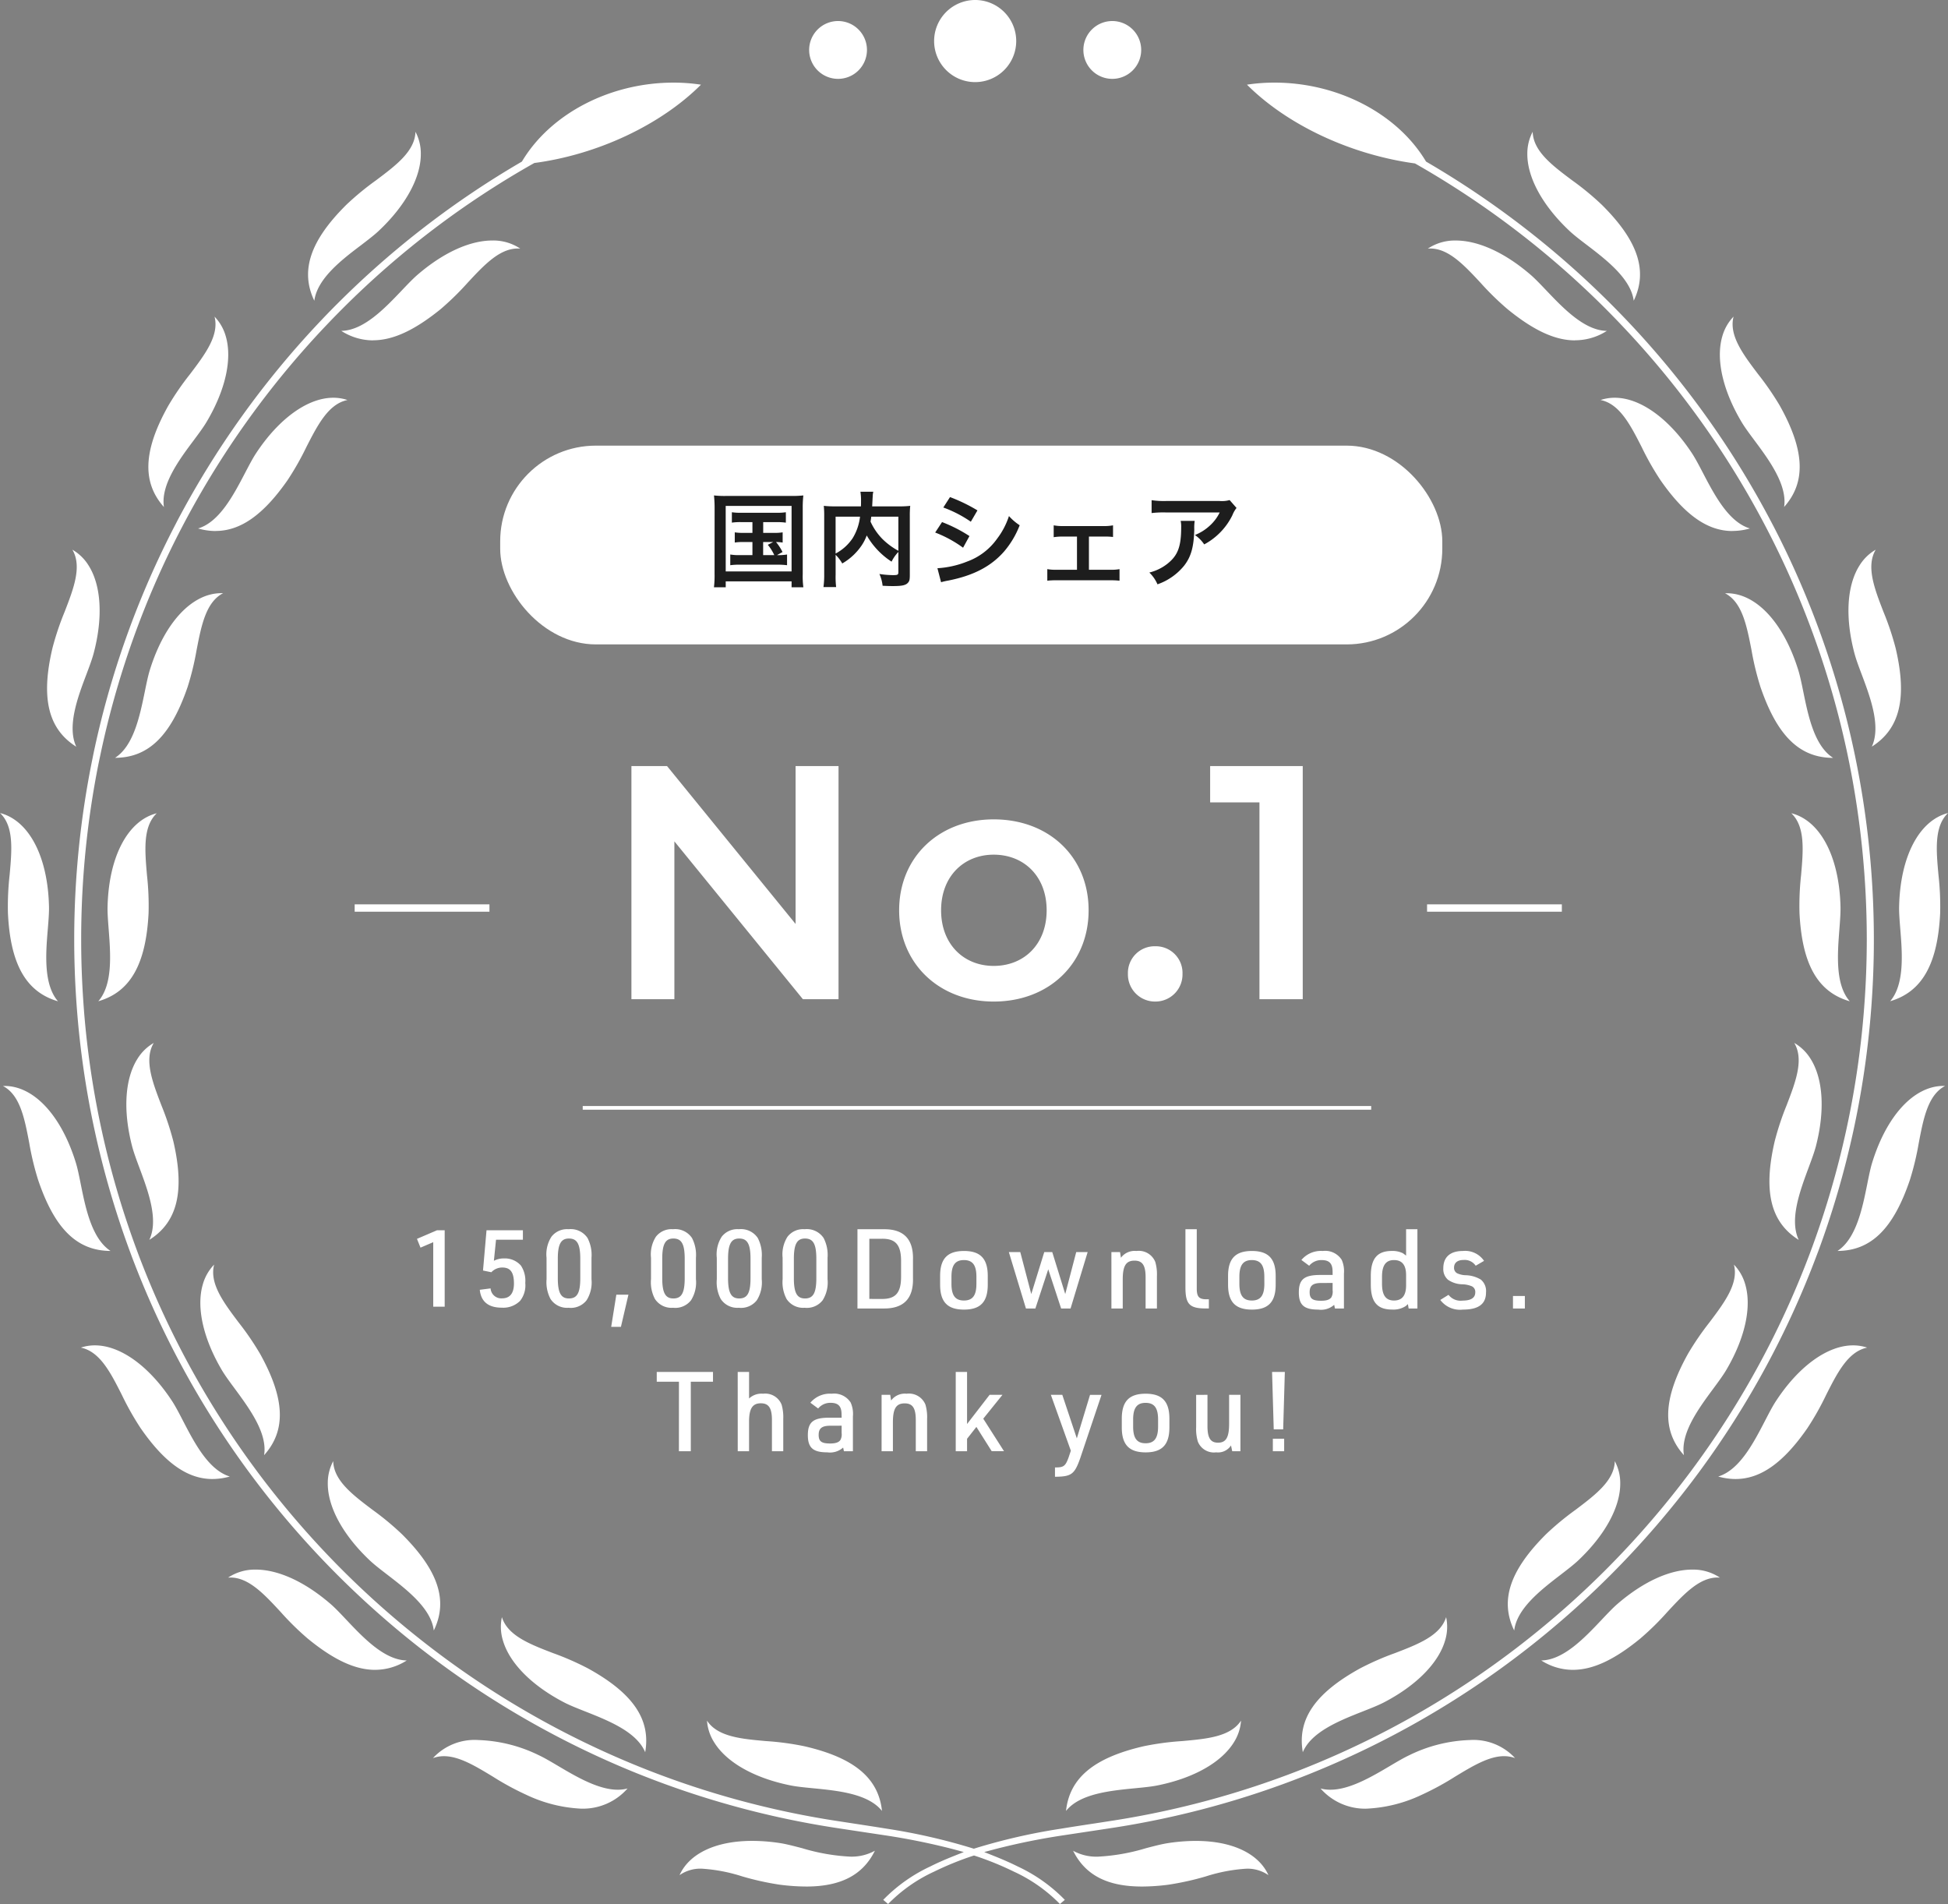
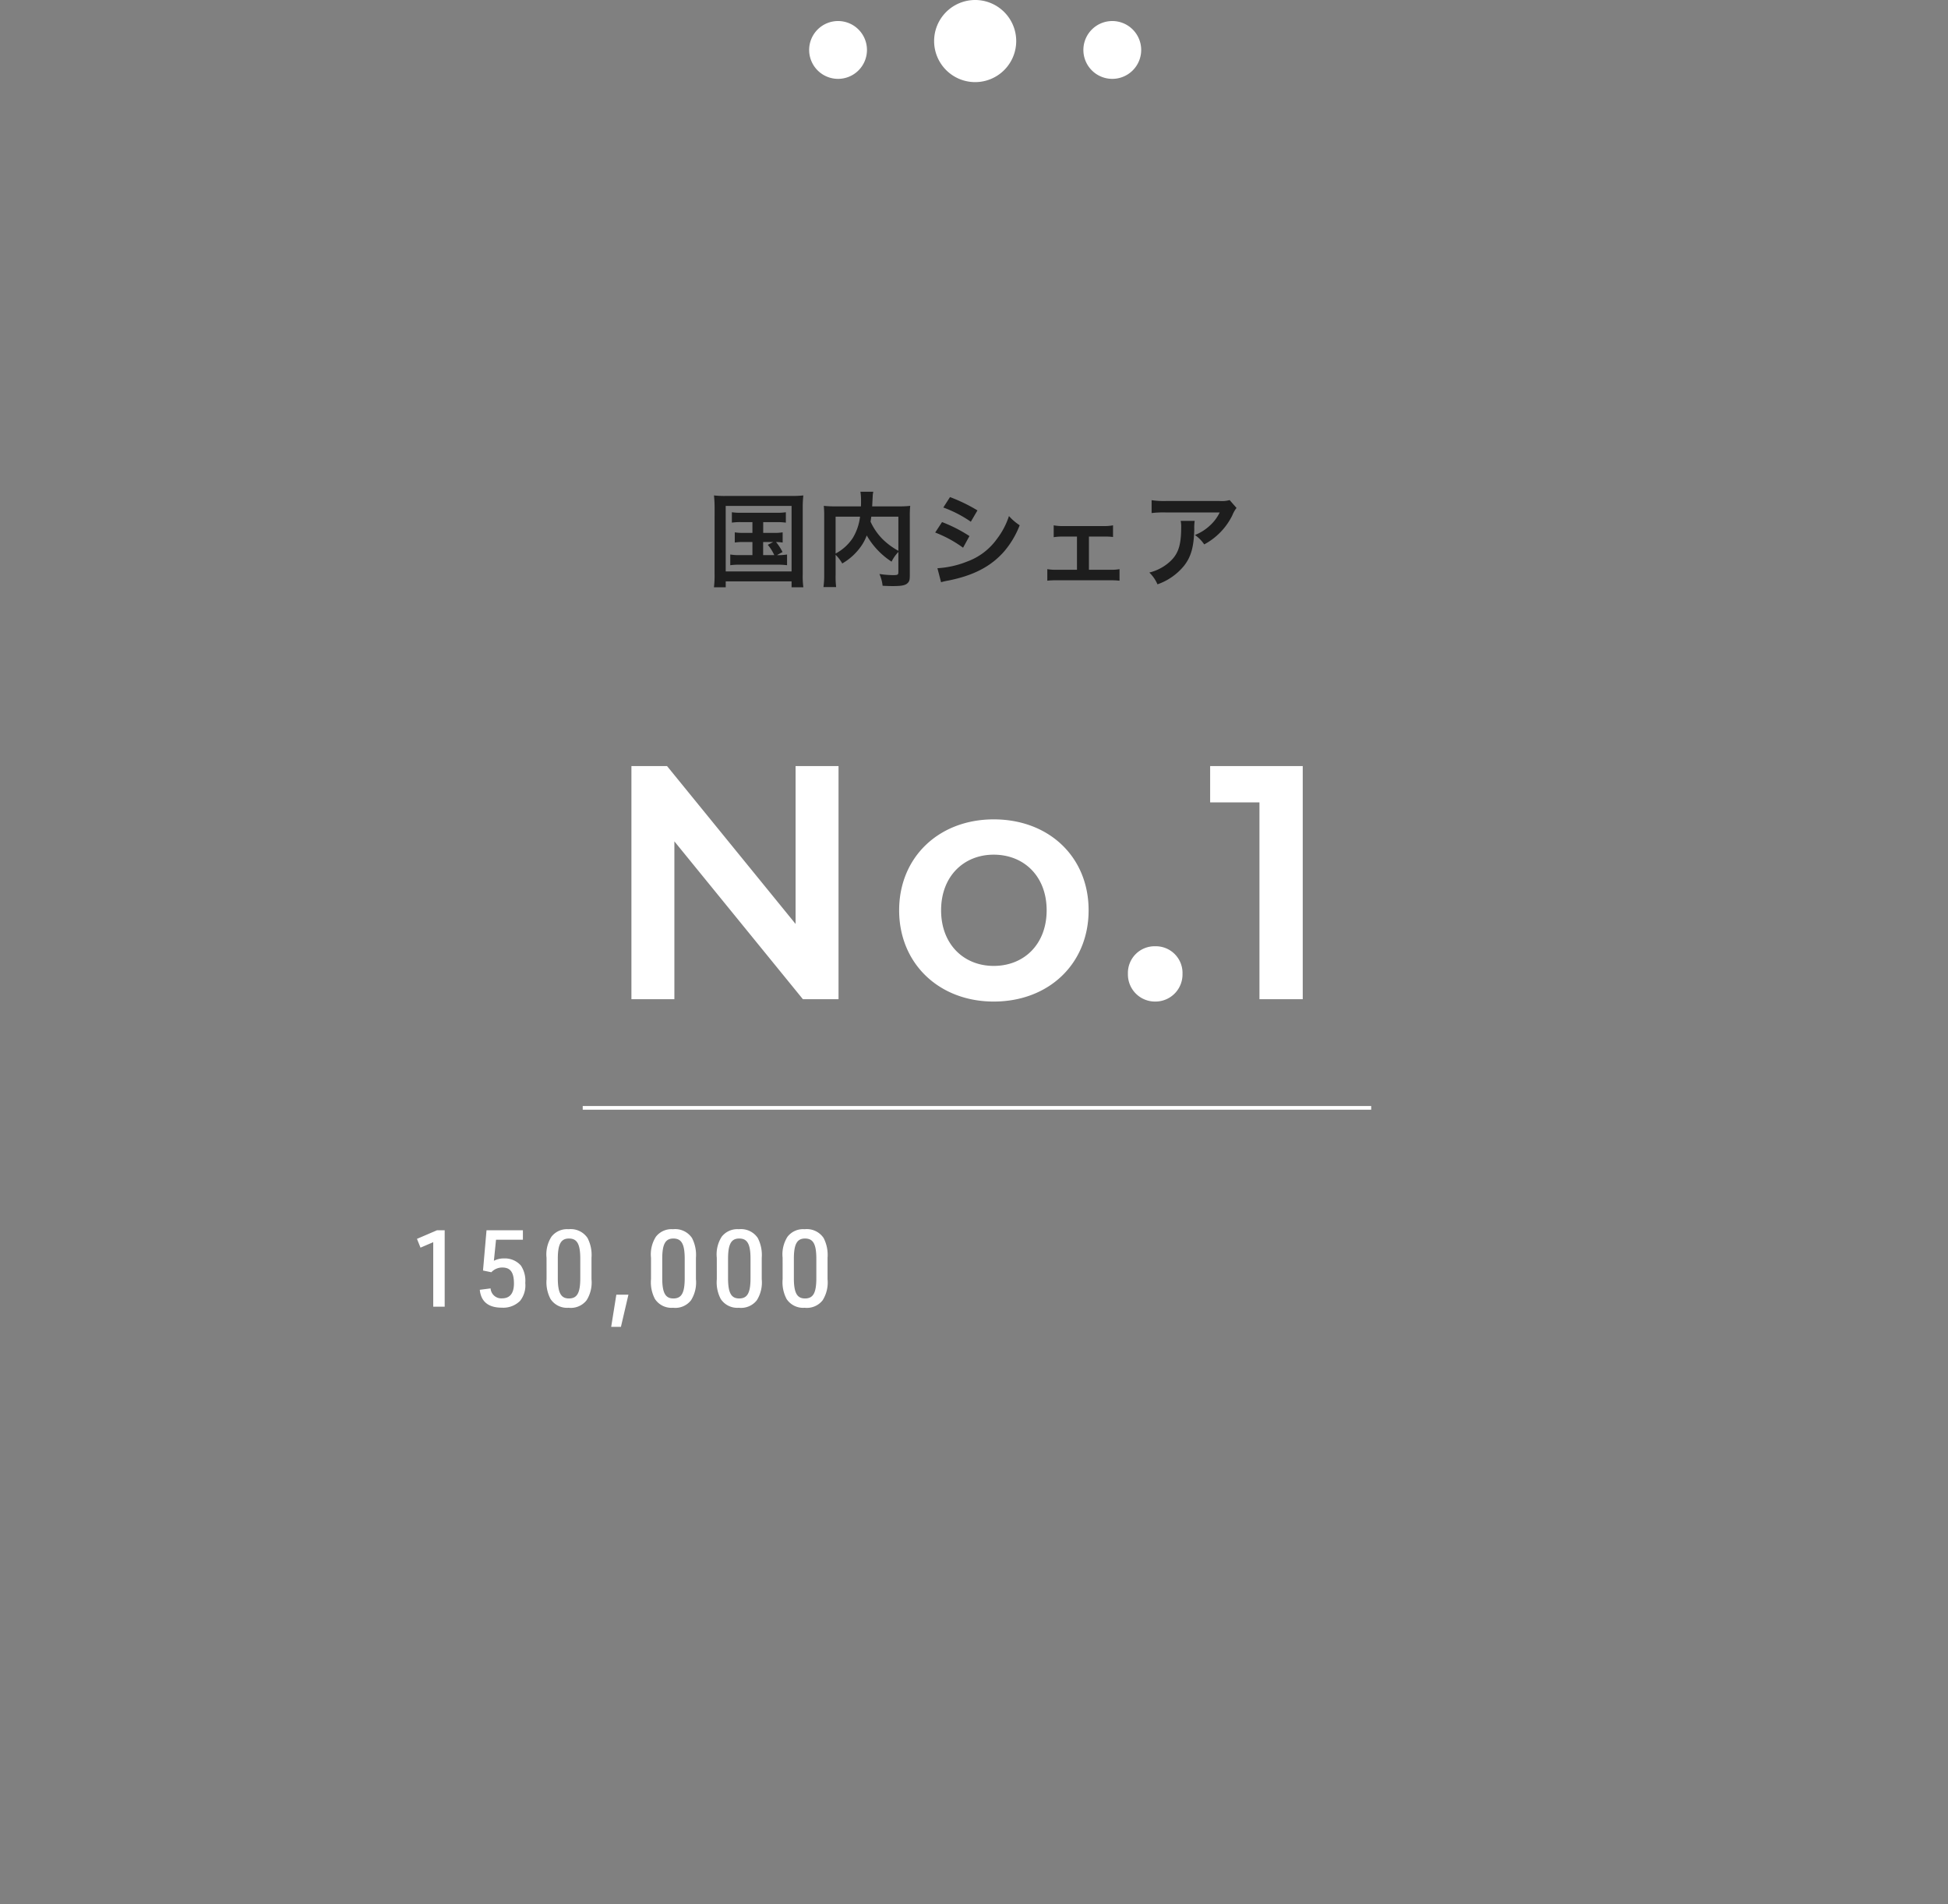
<svg xmlns="http://www.w3.org/2000/svg" width="264.665" height="258.632" viewBox="0 0 264.665 258.632">
  <rect x="0" y="0" width="264.665" height="258.632" fill="#808080" stroke="none" />
  <g id="グループ_6012" data-name="グループ 6012" transform="translate(7699.958 -772.467)">
    <line id="線_18" data-name="線 18" x2="107.127" transform="translate(-7620.787 922.954)" fill="none" stroke="#fff" stroke-width="0.5" />
    <path id="パス_1474" data-name="パス 1474" d="M533.061,429.472a5.577,5.577,0,1,1-5.578-5.576A5.577,5.577,0,0,1,533.061,429.472Zm-24.207-2.718a3.927,3.927,0,1,0,3.929,3.928A3.927,3.927,0,0,0,508.854,426.754Zm37.258,0a3.927,3.927,0,1,0,3.929,3.928A3.927,3.927,0,0,0,546.112,426.754Z" transform="translate(-8094.951 348.571)" fill="#fff" />
    <path id="パス_1476" data-name="パス 1476" d="M-20.053-29.4V-7.956L-37.516-29.4h-4.841V2.268h5.836V-19.176L-19.058,2.268h4.841V-29.4ZM6.865,2.585c7.51,0,12.894-5.157,12.894-12.4S14.375-22.162,6.865-22.162c-7.419,0-12.848,5.112-12.848,12.351S-.555,2.585,6.865,2.585Zm0-4.841C2.793-2.256-.283-5.2-.283-9.811s3.076-7.555,7.148-7.555c4.117,0,7.193,2.941,7.193,7.555S10.982-2.256,6.865-2.256ZM28.806,2.585a3.68,3.68,0,0,0,3.71-3.755,3.625,3.625,0,0,0-3.71-3.755A3.625,3.625,0,0,0,25.1-1.17,3.68,3.68,0,0,0,28.806,2.585ZM36.271-29.4v4.931h6.7V2.268h5.881V-29.4Z" transform="translate(-7571.813 905.928)" fill="#fff" />
-     <path id="パス_1477" data-name="パス 1477" d="M-10.631.782h3.544c2.73.03,4.072-1.342,4-4.132v-2.5c.075-2.79-1.267-4.177-4-4.132h-3.544Zm1.614-1.3V-8.688h1.644c1.9-.045,2.654.8,2.669,2.971v2.232c-.015,2.172-.769,3-2.669,2.971ZM.6-2.46C.6-.108,1.6.933,3.846.933,6.078.933,7.073-.108,7.073-2.46V-3.636c0-2.353-1-3.393-3.227-3.393C1.6-7.029.6-5.989.6-3.636Zm4.931-.106C5.535-1,5.022-.3,3.831-.3,2.655-.3,2.142-1,2.142-2.566v-.965c0-1.568.513-2.262,1.689-2.262,1.191,0,1.7.694,1.7,2.262ZM12.261.782h1.282l1.749-5.323L17.041.782h1.282l2.322-7.661H19.092L17.6-1.178l-1.764-5.7H14.749l-1.764,5.7-1.493-5.7H9.938Zm11.612,0h1.538V-3.139c0-1.87.437-2.579,1.6-2.579,1.086,0,1.508.648,1.508,2.277V.782h1.538V-3.606a6.067,6.067,0,0,0-.226-1.945,2.417,2.417,0,0,0-2.564-1.478,2.308,2.308,0,0,0-2.1.92l-.121-.769H23.872ZM33.931-9.985v7.9c0,2.292.558,2.865,2.79,2.865h.392V-.47h-.332c-1.01,0-1.312-.347-1.312-1.463V-9.985ZM39.722-2.46c0,2.353,1,3.393,3.242,3.393,2.232,0,3.227-1.041,3.227-3.393V-3.636c0-2.353-1-3.393-3.227-3.393-2.247,0-3.242,1.041-3.242,3.393Zm4.931-.106C44.653-1,44.14-.3,42.949-.3,41.773-.3,41.26-1,41.26-2.566v-.965c0-1.568.513-2.262,1.689-2.262,1.191,0,1.7.694,1.7,2.262Zm9.274-1.206H52.238c-2.172,0-2.9.6-2.9,2.368,0,1.719.709,2.337,2.639,2.337A2.686,2.686,0,0,0,54.138.284l.106.5h1.221V-3.953a3.809,3.809,0,0,0-.3-1.87,2.659,2.659,0,0,0-2.579-1.206,3.455,3.455,0,0,0-2.9,1.221l1.056.784a2.132,2.132,0,0,1,1.689-.769c1.056,0,1.493.467,1.493,1.583Zm0,1.086v1a1.546,1.546,0,0,1-.181.965c-.241.317-.664.452-1.387.452-1.161,0-1.553-.287-1.553-1.161,0-.9.437-1.252,1.6-1.252ZM64.257.782h1.191V-9.985H63.91V-6.4c-.256-.2-.407-.3-.422-.317a3.176,3.176,0,0,0-1.508-.317c-1.991,0-2.865,1.041-2.865,3.408v1.146c0,2.383.875,3.408,2.91,3.408A3.056,3.056,0,0,0,63.865.45a2.32,2.32,0,0,0,.2-.181.574.574,0,0,1,.09-.075Zm-3.619-4.3c0-1.553.513-2.277,1.629-2.277,1.1,0,1.644.679,1.644,2.051v1.387C63.91-.982,63.367-.3,62.267-.3c-1.116,0-1.629-.724-1.629-2.277ZM68.555-.379A3.349,3.349,0,0,0,71.631.933c2.111,0,3.137-.754,3.137-2.322a2.043,2.043,0,0,0-.694-1.749,4.209,4.209,0,0,0-2.141-.6A3.02,3.02,0,0,1,70.847-4a.826.826,0,0,1-.422-.754c0-.679.467-1.056,1.312-1.056a1.8,1.8,0,0,1,1.629.784L74.5-5.687a3.093,3.093,0,0,0-2.88-1.342c-1.719,0-2.654.829-2.654,2.353A1.906,1.906,0,0,0,69.6-3.124a3.5,3.5,0,0,0,1.915.618,3.644,3.644,0,0,1,1.327.271.84.84,0,0,1,.467.814c0,.754-.573,1.131-1.734,1.131a2.058,2.058,0,0,1-1.9-.784ZM78.432.782h1.614v-1.7H78.432ZM-34.888,20.171h1.614v-9.44h3.016V9.4H-37.9v1.327h3.016Zm7.992,0h1.538V16.16c0-1.779.467-2.5,1.6-2.5,1.071,0,1.508.648,1.508,2.262v4.253h1.538V15.783a6.13,6.13,0,0,0-.226-1.945,2.392,2.392,0,0,0-2.518-1.478,2.446,2.446,0,0,0-1.9.648V9.4H-26.9Zm14.115-4.554h-1.689c-2.172,0-2.9.6-2.9,2.368,0,1.719.709,2.337,2.639,2.337a2.686,2.686,0,0,0,2.156-.648l.106.5h1.221V15.436a3.809,3.809,0,0,0-.3-1.87,2.659,2.659,0,0,0-2.579-1.206,3.455,3.455,0,0,0-2.9,1.221l1.056.784a2.132,2.132,0,0,1,1.689-.769c1.056,0,1.493.467,1.493,1.583Zm0,1.086v1a1.546,1.546,0,0,1-.181.965c-.241.317-.664.452-1.387.452-1.161,0-1.553-.287-1.553-1.161,0-.9.437-1.252,1.6-1.252Zm5.429,3.468h1.538V16.25c0-1.87.437-2.579,1.6-2.579,1.086,0,1.508.648,1.508,2.277v4.222h1.538V15.783a6.067,6.067,0,0,0-.226-1.945,2.417,2.417,0,0,0-2.564-1.478,2.308,2.308,0,0,0-2.1.92l-.121-.769H-7.351Zm10.074,0H4.261V18.482l1.267-1.614,2.081,3.3H9.282l-2.82-4.418L9.071,12.51H7.322L4.261,16.476V9.4H2.722ZM18.361,20.1l-.3.9c-.437,1.206-.679,1.387-1.855,1.372v1.267c2.232-.015,2.654-.332,3.423-2.5l2.9-8.626H20.969l-1.795,5.911L17.2,12.51H15.646Zm6.922-3.167c0,2.353,1,3.393,3.242,3.393,2.232,0,3.227-1.041,3.227-3.393V15.752c0-2.353-1-3.393-3.227-3.393-2.247,0-3.242,1.041-3.242,3.393Zm4.931-.106c0,1.568-.513,2.262-1.7,2.262-1.176,0-1.689-.694-1.689-2.262v-.965c0-1.568.513-2.262,1.689-2.262,1.191,0,1.7.694,1.7,2.262Zm5.172-4.313V16.9a6,6,0,0,0,.226,1.945A2.34,2.34,0,0,0,38.1,20.322a2.108,2.108,0,0,0,2.021-.935l.166.784H41.4V12.51H39.865v3.921c0,1.87-.422,2.579-1.508,2.579-1.025,0-1.433-.648-1.433-2.262V12.51ZM45.927,17.2h1.282l.226-7.8H45.7Zm-.121,2.971h1.538v-1.7H45.807Z" transform="translate(-7572.829 949.424)" fill="#fff" />
-     <rect id="長方形_2111" data-name="長方形 2111" width="128" height="27" rx="13" transform="translate(-7632 833)" fill="#fff" />
-     <path id="パス_1475" data-name="パス 1475" d="M-94.841,462.143a20.979,20.979,0,0,0-6.257-4.4,41.342,41.342,0,0,0-5.254-2.139l-.161-.053-.161.053a41.647,41.647,0,0,0-5.254,2.139,20.957,20.957,0,0,0-6.255,4.4l-.663-.566a21.717,21.717,0,0,1,6.394-4.536c.914-.46,1.911-.9,3.132-1.39l1.42-.566-1.477-.4a90.855,90.855,0,0,0-9.344-1.89s-5.781-.869-6.843-1.036a121.355,121.355,0,0,1-26.181-7.145l-.393-.155a122.036,122.036,0,0,1-29.131-16.69l-.336-.258a123.839,123.839,0,0,1-11.387-10.06,123.372,123.372,0,0,1-11.914-13.827l-.183-.246a121.783,121.783,0,0,1-15.868-29.231l-.254-.688a121.874,121.874,0,0,1-7.2-33.083l-.016-.212c-.218-2.938-.33-5.911-.336-8.838v-.348a122.854,122.854,0,0,1,2.5-24.512l.059-.3a121.47,121.47,0,0,1,11.292-31.6l.1-.2A122.452,122.452,0,0,1-195.4,247.225l.4-.421c.655-.688,1.321-1.374,2-2.047a122.577,122.577,0,0,1,24.948-19.23l.11-.065.069-.11c3.9-6.451,11.965-10.618,20.534-10.618a24.8,24.8,0,0,1,3.732.279c-5.453,5.449-14.031,9.5-22.642,10.638a120.47,120.47,0,0,0-26.067,19.791q-.9.9-1.772,1.809l-.667.7h0a121.211,121.211,0,0,0-19.16,26.775l-.368.7,0,0a120.456,120.456,0,0,0-10.974,30.855l-.2.946h0a121.921,121.921,0,0,0-2.36,23.654v.342c0,2.9.112,5.816.317,8.687l.071.969,0,0a120.936,120.936,0,0,0,7.006,31.994l.338.916a120.684,120.684,0,0,0,15.589,28.8l.578.787,0,0a122.6,122.6,0,0,0,11.585,13.4,121.826,121.826,0,0,0,11.33,10l.777.6h0a120.922,120.922,0,0,0,28.462,16.206l.92.366v0a120.57,120.57,0,0,0,25.285,6.849l2.574.395c1.41.216,2.82.429,4.224.657l.48.077a81.3,81.3,0,0,1,11.587,2.656l.157.051.157-.051a81.211,81.211,0,0,1,11.672-2.668l.395-.065c1.4-.228,2.81-.442,4.216-.655l2.584-.4A120.6,120.6,0,0,0-62.2,443.943l.918-.364a120.994,120.994,0,0,0,28.464-16.208l.777-.6,0,0a122.026,122.026,0,0,0,11.332-10,122.784,122.784,0,0,0,11.583-13.4l.58-.785a120.624,120.624,0,0,0,15.589-28.8l.34-.916a120.981,120.981,0,0,0,7.006-31.992l.073-.969h0c.21-2.863.317-5.783.322-8.685v-.344a122.067,122.067,0,0,0-2.362-23.654l-.193-.946A120.3,120.3,0,0,0,1.246,275.426l-.45-.859a121.229,121.229,0,0,0-19.075-26.618l-.663-.7h0c-.584-.606-1.174-1.211-1.768-1.807A121.659,121.659,0,0,0-46.6,225.712c-8.791-1.2-17.374-5.25-22.827-10.7a24.831,24.831,0,0,1,3.734-.279c8.567,0,16.627,4.167,20.532,10.618l.069.11.11.065a122.646,122.646,0,0,1,24.95,19.23c.674.674,1.341,1.359,2,2.047l.065.067A122.26,122.26,0,0,1,1.791,274.383l.324.615a121.5,121.5,0,0,1,11.072,31.181l.059.293a122.769,122.769,0,0,1,2.5,24.512v.348c0,2.922-.118,5.9-.334,8.838l-.016.212a121.949,121.949,0,0,1-7.2,33.083L8,373.976A121.629,121.629,0,0,1-7.936,403.382l-.177.24a123.852,123.852,0,0,1-11.918,13.833,123.665,123.665,0,0,1-11.432,10.093l-.293.226a121.843,121.843,0,0,1-29.131,16.688l-.391.157a121.451,121.451,0,0,1-26.181,7.145c-1.056.165-6.843,1.036-6.843,1.036a91.325,91.325,0,0,0-9.346,1.89l-1.477.395,1.42.568c1.223.49,2.218.932,3.132,1.39a21.72,21.72,0,0,1,6.4,4.536Zm11.129-2.375c-4.69,0-7.7-1.555-9.336-4.859a6.518,6.518,0,0,0,3.4.8,27.233,27.233,0,0,0,6.5-1.148c1.093-.285,2.124-.555,2.944-.682a25.185,25.185,0,0,1,3.819-.307c4.988,0,8.565,1.736,9.877,4.654a4.962,4.962,0,0,0-3.016-.879,22.48,22.48,0,0,0-5.484,1.044,38.287,38.287,0,0,1-5.063,1.125A28.511,28.511,0,0,1-83.713,459.769Zm-45.6,0a28.566,28.566,0,0,1-3.647-.256,38.33,38.33,0,0,1-5.061-1.125,22.445,22.445,0,0,0-5.484-1.044,4.949,4.949,0,0,0-3.016.881c1.313-2.92,4.888-4.656,9.877-4.656a25.2,25.2,0,0,1,3.819.307c.82.126,1.852.4,2.945.682a27.233,27.233,0,0,0,6.5,1.148,6.513,6.513,0,0,0,3.4-.8C-121.61,458.214-124.624,459.769-129.314,459.769Zm10.3-10.266c-1.878-2.352-5.993-2.753-9.413-3.087-1.125-.11-2.188-.214-3-.378-4.935-.991-8.73-3.138-10.408-5.885a6.3,6.3,0,0,1-.956-2.918c1.447,2.2,4.674,2.483,8.048,2.78a37.972,37.972,0,0,1,5.132.688C-122.841,442.25-119.49,445-119.014,449.5Zm25,0c.478-4.5,3.828-7.25,10.6-8.8a37.974,37.974,0,0,1,5.132-.688c3.372-.3,6.6-.58,8.046-2.78a6.3,6.3,0,0,1-.954,2.918c-1.681,2.747-5.474,4.894-10.408,5.885-.816.165-1.878.269-3,.378C-88.018,446.749-92.133,447.15-94.013,449.5Zm40.84-.309a8.062,8.062,0,0,1-6.259-2.743,5.086,5.086,0,0,0,1.337.169c2.633,0,5.659-1.789,8.091-3.227.973-.576,1.89-1.119,2.645-1.469a20.091,20.091,0,0,1,8.2-2.053A7.7,7.7,0,0,1-33,442.323a4.287,4.287,0,0,0-1.5-.262c-2.053,0-4.273,1.343-6.626,2.765A38.136,38.136,0,0,1-45.67,447.3,19.481,19.481,0,0,1-53.173,449.191Zm-106.681,0a19.481,19.481,0,0,1-7.5-1.89,38.138,38.138,0,0,1-4.548-2.474c-2.35-1.422-4.57-2.765-6.624-2.765a4.279,4.279,0,0,0-1.5.262,7.691,7.691,0,0,1,6.166-2.456,20.091,20.091,0,0,1,8.2,2.053c.755.35,1.673.893,2.647,1.469,2.43,1.439,5.458,3.227,8.089,3.227a5.1,5.1,0,0,0,1.339-.169A8.066,8.066,0,0,1-159.854,449.191Zm98.014-7.667c-.781-4.46,1.675-8.021,7.765-11.381a37.94,37.94,0,0,1,4.745-2.08c3.16-1.213,6.18-2.375,6.961-4.89a6.287,6.287,0,0,1-.108,3.065c-.855,3.105-3.907,6.217-8.378,8.536-.739.38-1.732.773-2.78,1.186C-56.826,437.22-60.678,438.742-61.84,441.524Zm-89.348,0c-1.162-2.782-5.012-4.3-8.2-5.561-1.05-.415-2.043-.808-2.782-1.19-4.471-2.318-7.523-5.429-8.378-8.534a6.288,6.288,0,0,1-.108-3.065c.781,2.513,3.8,3.677,6.961,4.89a38.093,38.093,0,0,1,4.747,2.08C-152.862,433.5-150.406,437.063-151.187,441.524Zm126.043-11.19a8.006,8.006,0,0,1-4.3-1.276c3.032-.051,5.9-3.091,8.215-5.537.777-.822,1.512-1.6,2.143-2.145,3.486-3.005,7.094-4.66,10.16-4.66a6.587,6.587,0,0,1,3.76,1.091c-.108-.01-.216-.014-.324-.014-2.485,0-4.578,2.259-6.8,4.652a37.924,37.924,0,0,1-3.7,3.638C-19.526,428.983-22.436,430.334-25.145,430.334Zm-162.736,0c-2.708,0-5.62-1.351-9.159-4.249a38.151,38.151,0,0,1-3.7-3.64c-2.218-2.393-4.314-4.652-6.8-4.652-.108,0-.214,0-.322.014a6.582,6.582,0,0,1,3.76-1.091c3.065,0,6.672,1.654,10.158,4.66.631.545,1.367,1.323,2.145,2.147,2.312,2.446,5.183,5.484,8.215,5.535A8.006,8.006,0,0,1-187.88,430.334Zm7.971-5.342c-.352-3-3.63-5.519-6.345-7.608-.9-.692-1.744-1.343-2.35-1.915-3.659-3.455-5.74-7.285-5.708-10.508a6.3,6.3,0,0,1,.739-2.979c.059,2.631,2.643,4.581,5.346,6.617a38.218,38.218,0,0,1,3.99,3.307C-179.305,416.818-177.926,420.919-179.91,424.992Zm146.792,0c-1.982-4.074-.6-8.174,4.328-13.086a38.193,38.193,0,0,1,3.99-3.3c2.7-2.039,5.287-3.988,5.348-6.62a6.3,6.3,0,0,1,.739,2.979c.033,3.221-2.049,7.051-5.71,10.508-.606.572-1.453,1.223-2.348,1.913C-29.485,419.472-32.765,422-33.117,424.992Zm30.072-20.579a8.746,8.746,0,0,1-2.356-.34c2.89-.881,4.794-4.556,6.367-7.586.521-1.005,1.013-1.956,1.471-2.651,3.1-4.745,7.02-7.578,10.484-7.578a6.1,6.1,0,0,1,1.917.305c-2.588.525-4.045,3.4-5.58,6.434a37.929,37.929,0,0,1-2.544,4.509C3.448,402.22.346,404.414-3.046,404.414Zm-206.935,0c-3.392,0-6.493-2.194-9.759-6.908A38.454,38.454,0,0,1-222.284,393c-1.532-3.032-2.989-5.911-5.58-6.436a6.119,6.119,0,0,1,1.919-.305c3.463,0,7.383,2.833,10.484,7.576.458.7.95,1.648,1.471,2.654,1.571,3.03,3.478,6.7,6.365,7.586A8.746,8.746,0,0,1-209.981,404.414Zm7.014-3.235c.488-2.975-1.97-6.306-4-9.063-.674-.91-1.308-1.77-1.734-2.489-2.56-4.334-3.5-8.591-2.582-11.68a6.292,6.292,0,0,1,1.53-2.658c-.667,2.55,1.282,5.138,3.319,7.845a38.065,38.065,0,0,1,2.922,4.273C-200.13,393.486-199.935,397.808-202.967,401.178Zm192.909,0c-3.032-3.372-2.839-7.692.547-13.772a38.6,38.6,0,0,1,2.922-4.273c2.039-2.706,3.986-5.295,3.321-7.845a6.314,6.314,0,0,1,1.53,2.658c.92,3.089-.022,7.346-2.584,11.68-.423.718-1.06,1.579-1.732,2.489C-8.088,394.872-10.548,398.2-10.058,401.178Zm-213.773-27.746c-4.554-.022-7.59-3-9.839-9.654a38,38,0,0,1-1.209-5.042c-.635-3.323-1.243-6.5-3.577-7.716.073,0,.149,0,.224,0,3.984,0,7.7,3.99,9.686,10.415.244.79.452,1.831.674,2.932C-227.225,367.582-226.384,371.764-223.831,373.433Zm234.636,0c2.552-1.669,3.392-5.85,4.039-9.07.222-1.1.429-2.143.674-2.934,1.99-6.422,5.7-10.413,9.688-10.413.075,0,.149,0,.224,0-2.334,1.217-2.942,4.4-3.579,7.72a38.013,38.013,0,0,1-1.207,5.038C18.394,370.431,15.358,373.41,10.806,373.433Zm-5.266-1.5c-3.838-2.4-4.843-6.609-3.27-13.387A38,38,0,0,1,3.9,353.629c1.213-3.162,2.375-6.188,1.03-8.453a6.315,6.315,0,0,1,2.2,2.133c1.734,2.715,2,7.065.731,11.939-.212.8-.584,1.8-.977,2.861C5.694,365.319,4.247,369.2,5.539,371.931Zm-224.1,0c1.292-2.729-.155-6.611-1.351-9.822-.395-1.058-.765-2.057-.977-2.861-1.27-4.874-1-9.224.731-11.939a6.31,6.31,0,0,1,2.2-2.133c-1.345,2.265-.183,5.291,1.032,8.453a38.309,38.309,0,0,1,1.632,4.914C-213.723,365.319-214.729,369.528-218.564,371.931Zm-6.935-32.412c1.992-2.267,1.675-6.392,1.412-9.806-.087-1.129-.169-2.2-.149-3.028.161-6.87,2.784-11.729,6.683-12.708-1.9,1.809-1.622,5.03-1.329,8.4a37.766,37.766,0,0,1,.218,5.175C-219.018,334.5-221.143,338.268-225.5,339.519Zm237.969,0c-4.353-1.251-6.479-5.018-6.831-11.971a38.081,38.081,0,0,1,.216-5.175c.293-3.368.576-6.589-1.329-8.4,3.9.977,6.522,5.838,6.683,12.706.02.836-.061,1.9-.149,3.032C10.8,333.128,10.482,337.252,12.47,339.519Zm5.478,0c1.992-2.3,1.648-6.55,1.384-9.82-.092-1.125-.177-2.19-.159-3.022.144-6.872,2.753-11.739,6.646-12.73-1.9,1.815-1.606,5.034-1.3,8.4a38.381,38.381,0,0,1,.232,5.173C24.421,334.454,22.3,338.249,17.948,339.515Zm-248.921,0c-4.353-1.266-6.475-5.061-6.8-12a38.381,38.381,0,0,1,.232-5.173c.305-3.368.6-6.587-1.3-8.4,3.893.993,6.5,5.858,6.648,12.73.018.832-.069,1.9-.161,3.022C-232.623,332.965-232.965,337.212-230.973,339.515Zm7.745-33.065c2.542-1.63,3.372-5.683,4.06-9.037.226-1.111.442-2.157.692-2.953,2-6.4,5.718-10.382,9.694-10.382.081,0,.165,0,.246,0-2.336,1.209-2.955,4.383-3.6,7.7a38.007,38.007,0,0,1-1.223,5.038C-215.636,303.469-218.68,306.44-223.228,306.45Zm233.43,0c-4.55-.01-7.592-2.981-9.865-9.625a38.16,38.16,0,0,1-1.223-5.038c-.649-3.321-1.268-6.5-3.6-7.7.083,0,.165,0,.248,0,3.976,0,7.692,3.978,9.692,10.382.25.794.466,1.84.692,2.949C6.83,300.765,7.66,304.82,10.2,306.45Zm5.258-1.514c1.284-2.763-.216-6.748-1.367-9.816-.4-1.06-.775-2.059-.987-2.865-1.29-4.867-1.04-9.22.688-11.941a6.283,6.283,0,0,1,2.2-2.143c-1.339,2.267-.169,5.287,1.054,8.445a37.857,37.857,0,0,1,1.648,4.914C20.294,298.286,19.3,302.519,15.459,304.936Zm-243.946,0c-3.842-2.417-4.835-6.65-3.235-13.406a38.206,38.206,0,0,1,1.65-4.916c1.221-3.156,2.391-6.176,1.054-8.443a6.278,6.278,0,0,1,2.2,2.143c1.728,2.721,1.978,7.073.69,11.941-.214.806-.588,1.8-.987,2.863C-228.271,298.187-229.77,302.171-228.486,304.936Zm225.013-29.3c-3.384,0-6.483-2.185-9.755-6.878a37.6,37.6,0,0,1-2.564-4.505c-1.542-3.022-3.008-5.9-5.6-6.412a6.076,6.076,0,0,1,1.933-.309c3.457,0,7.381,2.82,10.49,7.543.46.7.956,1.644,1.479,2.647,1.581,3.026,3.5,6.7,6.394,7.566A8.69,8.69,0,0,1-3.473,275.634Zm-206.081,0a8.69,8.69,0,0,1-2.381-.348c2.894-.869,4.815-4.542,6.394-7.568.525-1,1.019-1.952,1.479-2.645,3.111-4.723,7.033-7.543,10.492-7.543a6.085,6.085,0,0,1,1.933.309c-2.588.517-4.053,3.39-5.6,6.412a38.152,38.152,0,0,1-2.564,4.505C-203.071,273.449-206.17,275.634-209.554,275.634Zm213.1-3.248c.47-3.012-2.069-6.43-4.027-9.063-.676-.908-1.313-1.764-1.738-2.478-2.578-4.324-3.535-8.577-2.627-11.668a6.352,6.352,0,0,1,1.526-2.67c-.659,2.55,1.3,5.132,3.341,7.828A38.593,38.593,0,0,1,2.957,258.6C6.355,264.664,6.567,269.006,3.543,272.386Zm-220.115,0c-3.022-3.38-2.81-7.722.588-13.778a37.8,37.8,0,0,1,2.94-4.271c2.045-2.7,4-5.278,3.339-7.826a6.278,6.278,0,0,1,1.526,2.668c.91,3.091-.047,7.344-2.625,11.668-.427.714-1.064,1.571-1.738,2.478C-214.5,265.956-217.04,269.375-216.572,272.384Zm191.71-22.65c-2.7,0-5.61-1.341-9.145-4.218a38.1,38.1,0,0,1-3.71-3.626c-2.224-2.383-4.324-4.633-6.807-4.633-.11,0-.222.006-.334.014a6.61,6.61,0,0,1,3.789-1.1c3.06,0,6.662,1.642,10.14,4.627.631.541,1.367,1.315,2.147,2.133,2.324,2.442,5.211,5.474,8.245,5.515A8,8,0,0,1-24.862,249.734Zm-163.3,0a7.991,7.991,0,0,1-4.324-1.29c3.032-.041,5.922-3.075,8.243-5.515.779-.818,1.516-1.591,2.149-2.133,3.476-2.985,7.079-4.627,10.138-4.627a6.61,6.61,0,0,1,3.789,1.1c-.112-.008-.224-.014-.334-.014-2.483,0-4.583,2.251-6.8,4.633a38.322,38.322,0,0,1-3.71,3.626C-182.555,248.393-185.461,249.734-188.165,249.734Zm-7.975-5.36c-1.972-4.082-.57-8.2,4.361-13.078a38.151,38.151,0,0,1,4-3.294c2.71-2.031,5.3-3.97,5.37-6.6a6.281,6.281,0,0,1,.728,2.983c.022,3.221-2.069,7.047-5.736,10.492-.606.568-1.451,1.213-2.346,1.9C-192.373,238.762-195.761,241.35-196.14,244.374Zm179.253,0c-.378-3.024-3.765-5.61-6.373-7.6-.9-.682-1.742-1.329-2.35-1.9-3.667-3.443-5.757-7.269-5.736-10.49a6.335,6.335,0,0,1,.728-2.983c.071,2.633,2.662,4.574,5.37,6.6a37.944,37.944,0,0,1,4,3.294C-16.315,236.178-14.915,240.292-16.887,244.374Z" transform="translate(-7461.112 568.956)" fill="#fff" fill-rule="evenodd" />
-     <line id="線_36" data-name="線 36" x1="18.312" transform="translate(-7506.07 895.809)" fill="none" stroke="#fff" stroke-width="1" />
-     <line id="線_40" data-name="線 40" x1="18.312" transform="translate(-7651.771 895.809)" fill="none" stroke="#fff" stroke-width="1" />
    <path id="パス_1499" data-name="パス 1499" d="M-27.719-6.867v1.456h-1.2a6.537,6.537,0,0,1-1.2-.07v1.386a6.822,6.822,0,0,1,1.2-.07h1.2v1.778H-29.4a6.96,6.96,0,0,1-1.33-.084v1.456a8.289,8.289,0,0,1,1.33-.07h5.069a8.979,8.979,0,0,1,1.316.07V-2.47a7.183,7.183,0,0,1-1.372.084l.756-.42a6.857,6.857,0,0,0-.882-1.358,5.682,5.682,0,0,1,.9.07V-5.481a6.444,6.444,0,0,1-1.2.07h-1.442V-6.867h1.778a8.114,8.114,0,0,1,1.3.07V-8.211a7.8,7.8,0,0,1-1.3.07h-4.761a7.63,7.63,0,0,1-1.274-.07V-6.8a7.837,7.837,0,0,1,1.274-.07Zm1.456,2.7h1.372l-.742.378a6.15,6.15,0,0,1,.882,1.4h-1.512Zm-6.6,4.327a13.258,13.258,0,0,1-.084,1.82h1.6v-.8H-22.4v.8h1.6A11.3,11.3,0,0,1-20.885.176v-8.99a14.429,14.429,0,0,1,.084-1.68,14.385,14.385,0,0,1-1.652.07H-31.29a13.108,13.108,0,0,1-1.652-.07A16.742,16.742,0,0,1-32.858-8.8Zm1.512-9.228H-22.4V-.174h-8.948ZM-7.891-.118c0,.406-.07.448-.756.448a13.1,13.1,0,0,1-1.82-.154,5.216,5.216,0,0,1,.434,1.6c.56.028.98.042,1.358.042,1.316,0,1.82-.112,2.128-.5.168-.21.21-.42.21-1.008V-7.721A12.017,12.017,0,0,1-6.28-9.08a12.145,12.145,0,0,1-1.6.07h-3.571c.014-.224.014-.224.028-.518.028-.574.028-.574.042-.77a3.306,3.306,0,0,1,.084-.7h-1.75a7.26,7.26,0,0,1,.084,1.232c0,.238,0,.434-.014.756H-16.4a13.3,13.3,0,0,1-1.624-.07,12.338,12.338,0,0,1,.056,1.358V.26a11.752,11.752,0,0,1-.1,1.694h1.722a11.548,11.548,0,0,1-.07-1.666V-2.428a5.245,5.245,0,0,1,.9,1.176A8.03,8.03,0,0,0-12.862-3.73a6.231,6.231,0,0,0,.672-1.33A10.413,10.413,0,0,0-8.815-1.5,5.342,5.342,0,0,1-7.891-2.82Zm0-7.492v4.635a9.454,9.454,0,0,1-2.2-1.638,8.223,8.223,0,0,1-1.582-2.325c.042-.252.056-.322.1-.672Zm-8.528,0H-13.1A7.139,7.139,0,0,1-14.094-4.7a6.365,6.365,0,0,1-2.325,2.1ZM-1.785-8.856A16.44,16.44,0,0,1,1.954-6.923l.9-1.54A22.455,22.455,0,0,0-.875-10.27Zm-1.106,3.4A16.378,16.378,0,0,1,.9-3.394l.868-1.582a19.8,19.8,0,0,0-3.725-1.9Zm.8,6.749a9.044,9.044,0,0,1,.98-.224C2.332.386,4.712-.86,6.491-2.9a12.224,12.224,0,0,0,2.1-3.543A7.23,7.23,0,0,1,7.135-7.693,10.36,10.36,0,0,1,5.51-4.6,8.56,8.56,0,0,1,1.463-1.518a12.816,12.816,0,0,1-4.047.91ZM18-4.907h2a9.467,9.467,0,0,1,1.274.056V-6.433a6.507,6.507,0,0,1-1.288.1h-5.5a6.446,6.446,0,0,1-1.274-.1v1.61A7.662,7.662,0,0,1,14.5-4.907h1.876V-.4H13.632a6.324,6.324,0,0,1-1.288-.084V1.087a10.66,10.66,0,0,1,1.3-.056h7.212a10.957,10.957,0,0,1,1.3.056V-.482a6.4,6.4,0,0,1-1.3.084H18ZM37.115-9.864a3.855,3.855,0,0,1-1.358.126h-7.31a11.164,11.164,0,0,1-1.932-.112V-8.1a13.46,13.46,0,0,1,1.9-.084h7.352a5.807,5.807,0,0,1-1.33,1.778A6.494,6.494,0,0,1,32.4-5.117a4.733,4.733,0,0,1,1.26,1.274A8.759,8.759,0,0,0,35.337-5a8.887,8.887,0,0,0,2.156-2.815,3.892,3.892,0,0,1,.56-.98ZM30.464-7.035a3.546,3.546,0,0,1,.07.84c0,2.647-.448,3.851-1.876,4.985A6.457,6.457,0,0,1,26.207-.02a4.943,4.943,0,0,1,1.106,1.6A8.091,8.091,0,0,0,30.926-.944c.952-1.218,1.33-2.563,1.386-4.957a6.429,6.429,0,0,1,.056-1.134Z" transform="translate(-7570.01 850.259)" fill="#1d1d1d" />
    <path id="パス_1960" data-name="パス 1960" d="M3.237,1.114H4.793V-9.267H3.746L1.027-8.1l.48,1.192,1.73-.741ZM10-3.8l1.134.233a2,2,0,0,1,1.5-.64c1.09,0,1.57.654,1.57,2.181C14.2-.7,13.647-.02,12.585-.02A1.452,1.452,0,0,1,11.03-1.372l-1.468.189c.16,1.6,1.163,2.428,2.98,2.428a3.225,3.225,0,0,0,2.5-.93,3.391,3.391,0,0,0,.7-2.428,3.711,3.711,0,0,0-.6-2.37,2.906,2.906,0,0,0-2.283-.96,2.9,2.9,0,0,0-1.381.32l.291-2.864H15.42V-9.267H10.477Zm8.636,1.178a4.84,4.84,0,0,0,.538,2.69,2.685,2.685,0,0,0,2.457,1.192A2.716,2.716,0,0,0,24.071.242a4.534,4.534,0,0,0,.669-2.864V-5.53A5,5,0,0,0,24.2-8.22a2.749,2.749,0,0,0-2.573-1.192A2.682,2.682,0,0,0,19.3-8.394a4.442,4.442,0,0,0-.669,2.864Zm4.58-.145c0,2.006-.422,2.762-1.541,2.762-1.09,0-1.512-.771-1.512-2.762V-5.385c0-1.992.422-2.762,1.512-2.762,1.119,0,1.541.756,1.541,2.762Zm4.2,6.615h1.323L29.756-.514H28.113Zm5.408-6.47a4.84,4.84,0,0,0,.538,2.69,2.685,2.685,0,0,0,2.457,1.192A2.716,2.716,0,0,0,38.261.242a4.534,4.534,0,0,0,.669-2.864V-5.53a5,5,0,0,0-.538-2.69,2.749,2.749,0,0,0-2.573-1.192,2.682,2.682,0,0,0-2.326,1.018,4.442,4.442,0,0,0-.669,2.864Zm4.58-.145c0,2.006-.422,2.762-1.541,2.762-1.09,0-1.512-.771-1.512-2.762V-5.385c0-1.992.422-2.762,1.512-2.762,1.119,0,1.541.756,1.541,2.762Zm4.362.145A4.84,4.84,0,0,0,42.3.067a2.685,2.685,0,0,0,2.457,1.192A2.716,2.716,0,0,0,47.2.242a4.534,4.534,0,0,0,.669-2.864V-5.53a5,5,0,0,0-.538-2.69,2.748,2.748,0,0,0-2.573-1.192,2.682,2.682,0,0,0-2.326,1.018,4.442,4.442,0,0,0-.669,2.864Zm4.58-.145c0,2.006-.422,2.762-1.541,2.762-1.09,0-1.512-.771-1.512-2.762V-5.385c0-1.992.422-2.762,1.512-2.762,1.119,0,1.541.756,1.541,2.762Zm4.362.145a4.84,4.84,0,0,0,.538,2.69A2.685,2.685,0,0,0,53.7,1.259,2.716,2.716,0,0,0,56.143.242a4.534,4.534,0,0,0,.669-2.864V-5.53a5,5,0,0,0-.538-2.69A2.749,2.749,0,0,0,53.7-9.412a2.682,2.682,0,0,0-2.326,1.018,4.442,4.442,0,0,0-.669,2.864Zm4.58-.145c0,2.006-.422,2.762-1.541,2.762-1.09,0-1.512-.771-1.512-2.762V-5.385c0-1.992.422-2.762,1.512-2.762,1.119,0,1.541.756,1.541,2.762Z" transform="translate(-7644.334 948.849)" fill="#fff" />
  </g>
</svg>